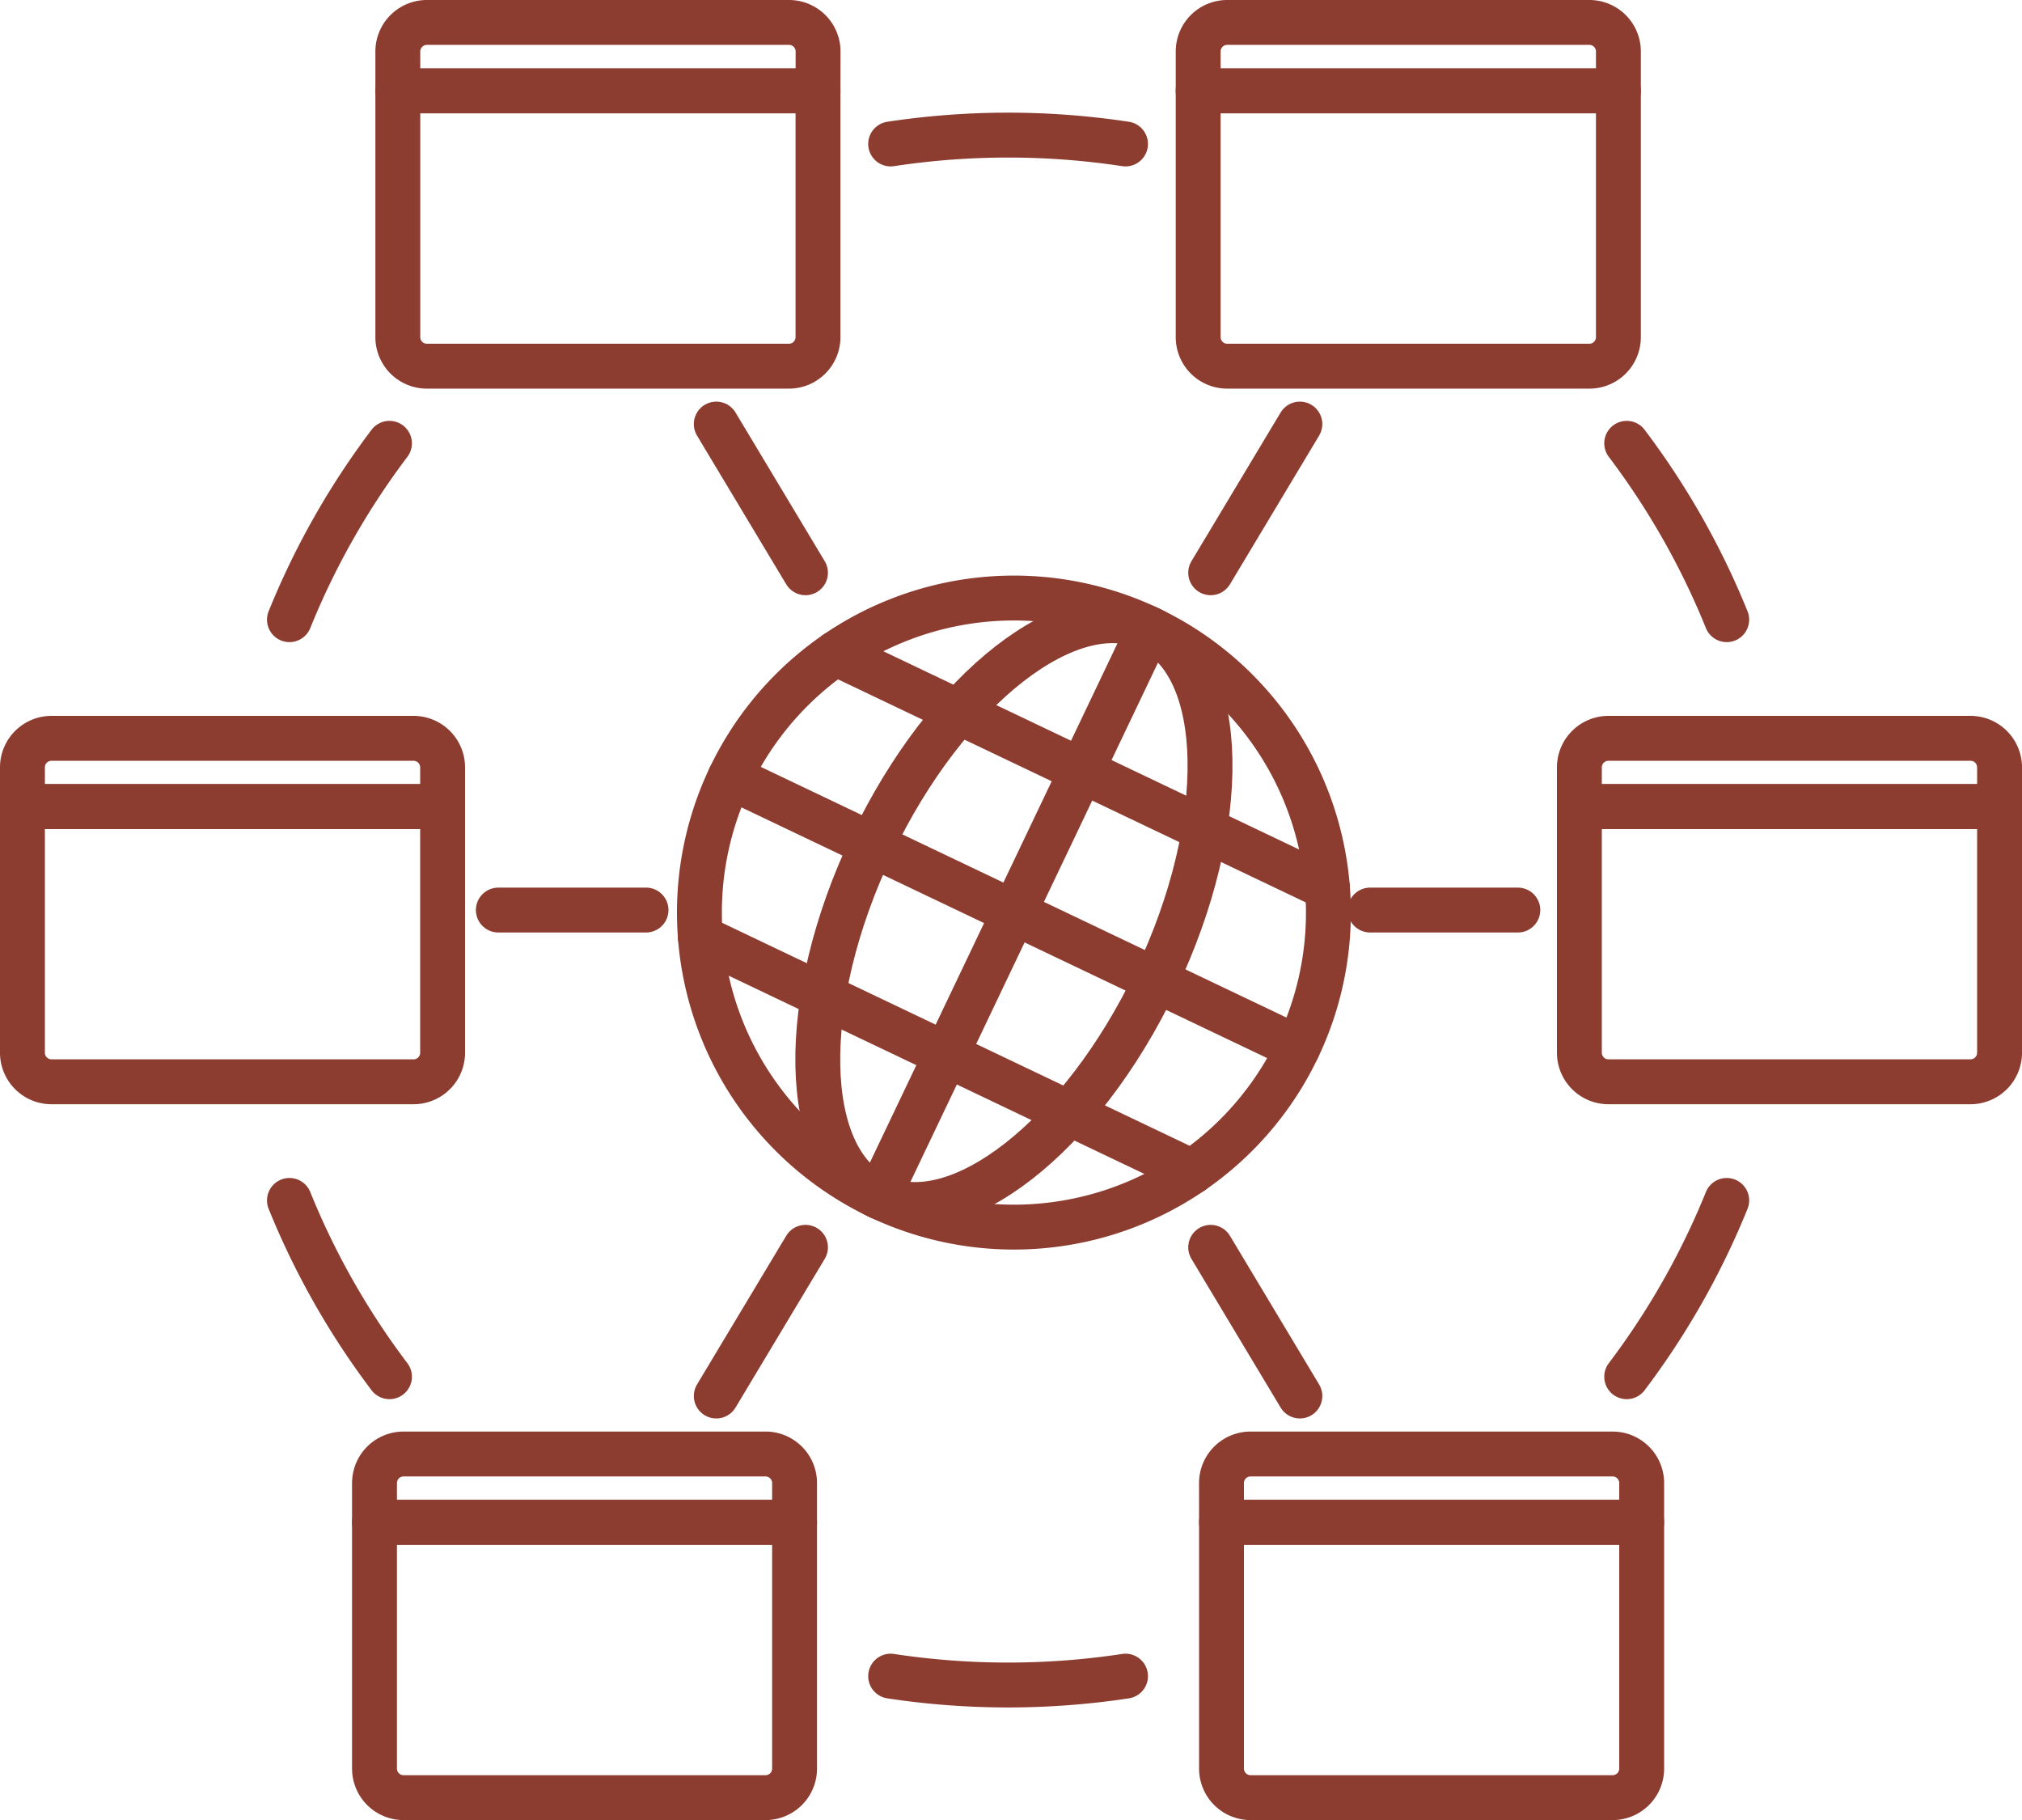
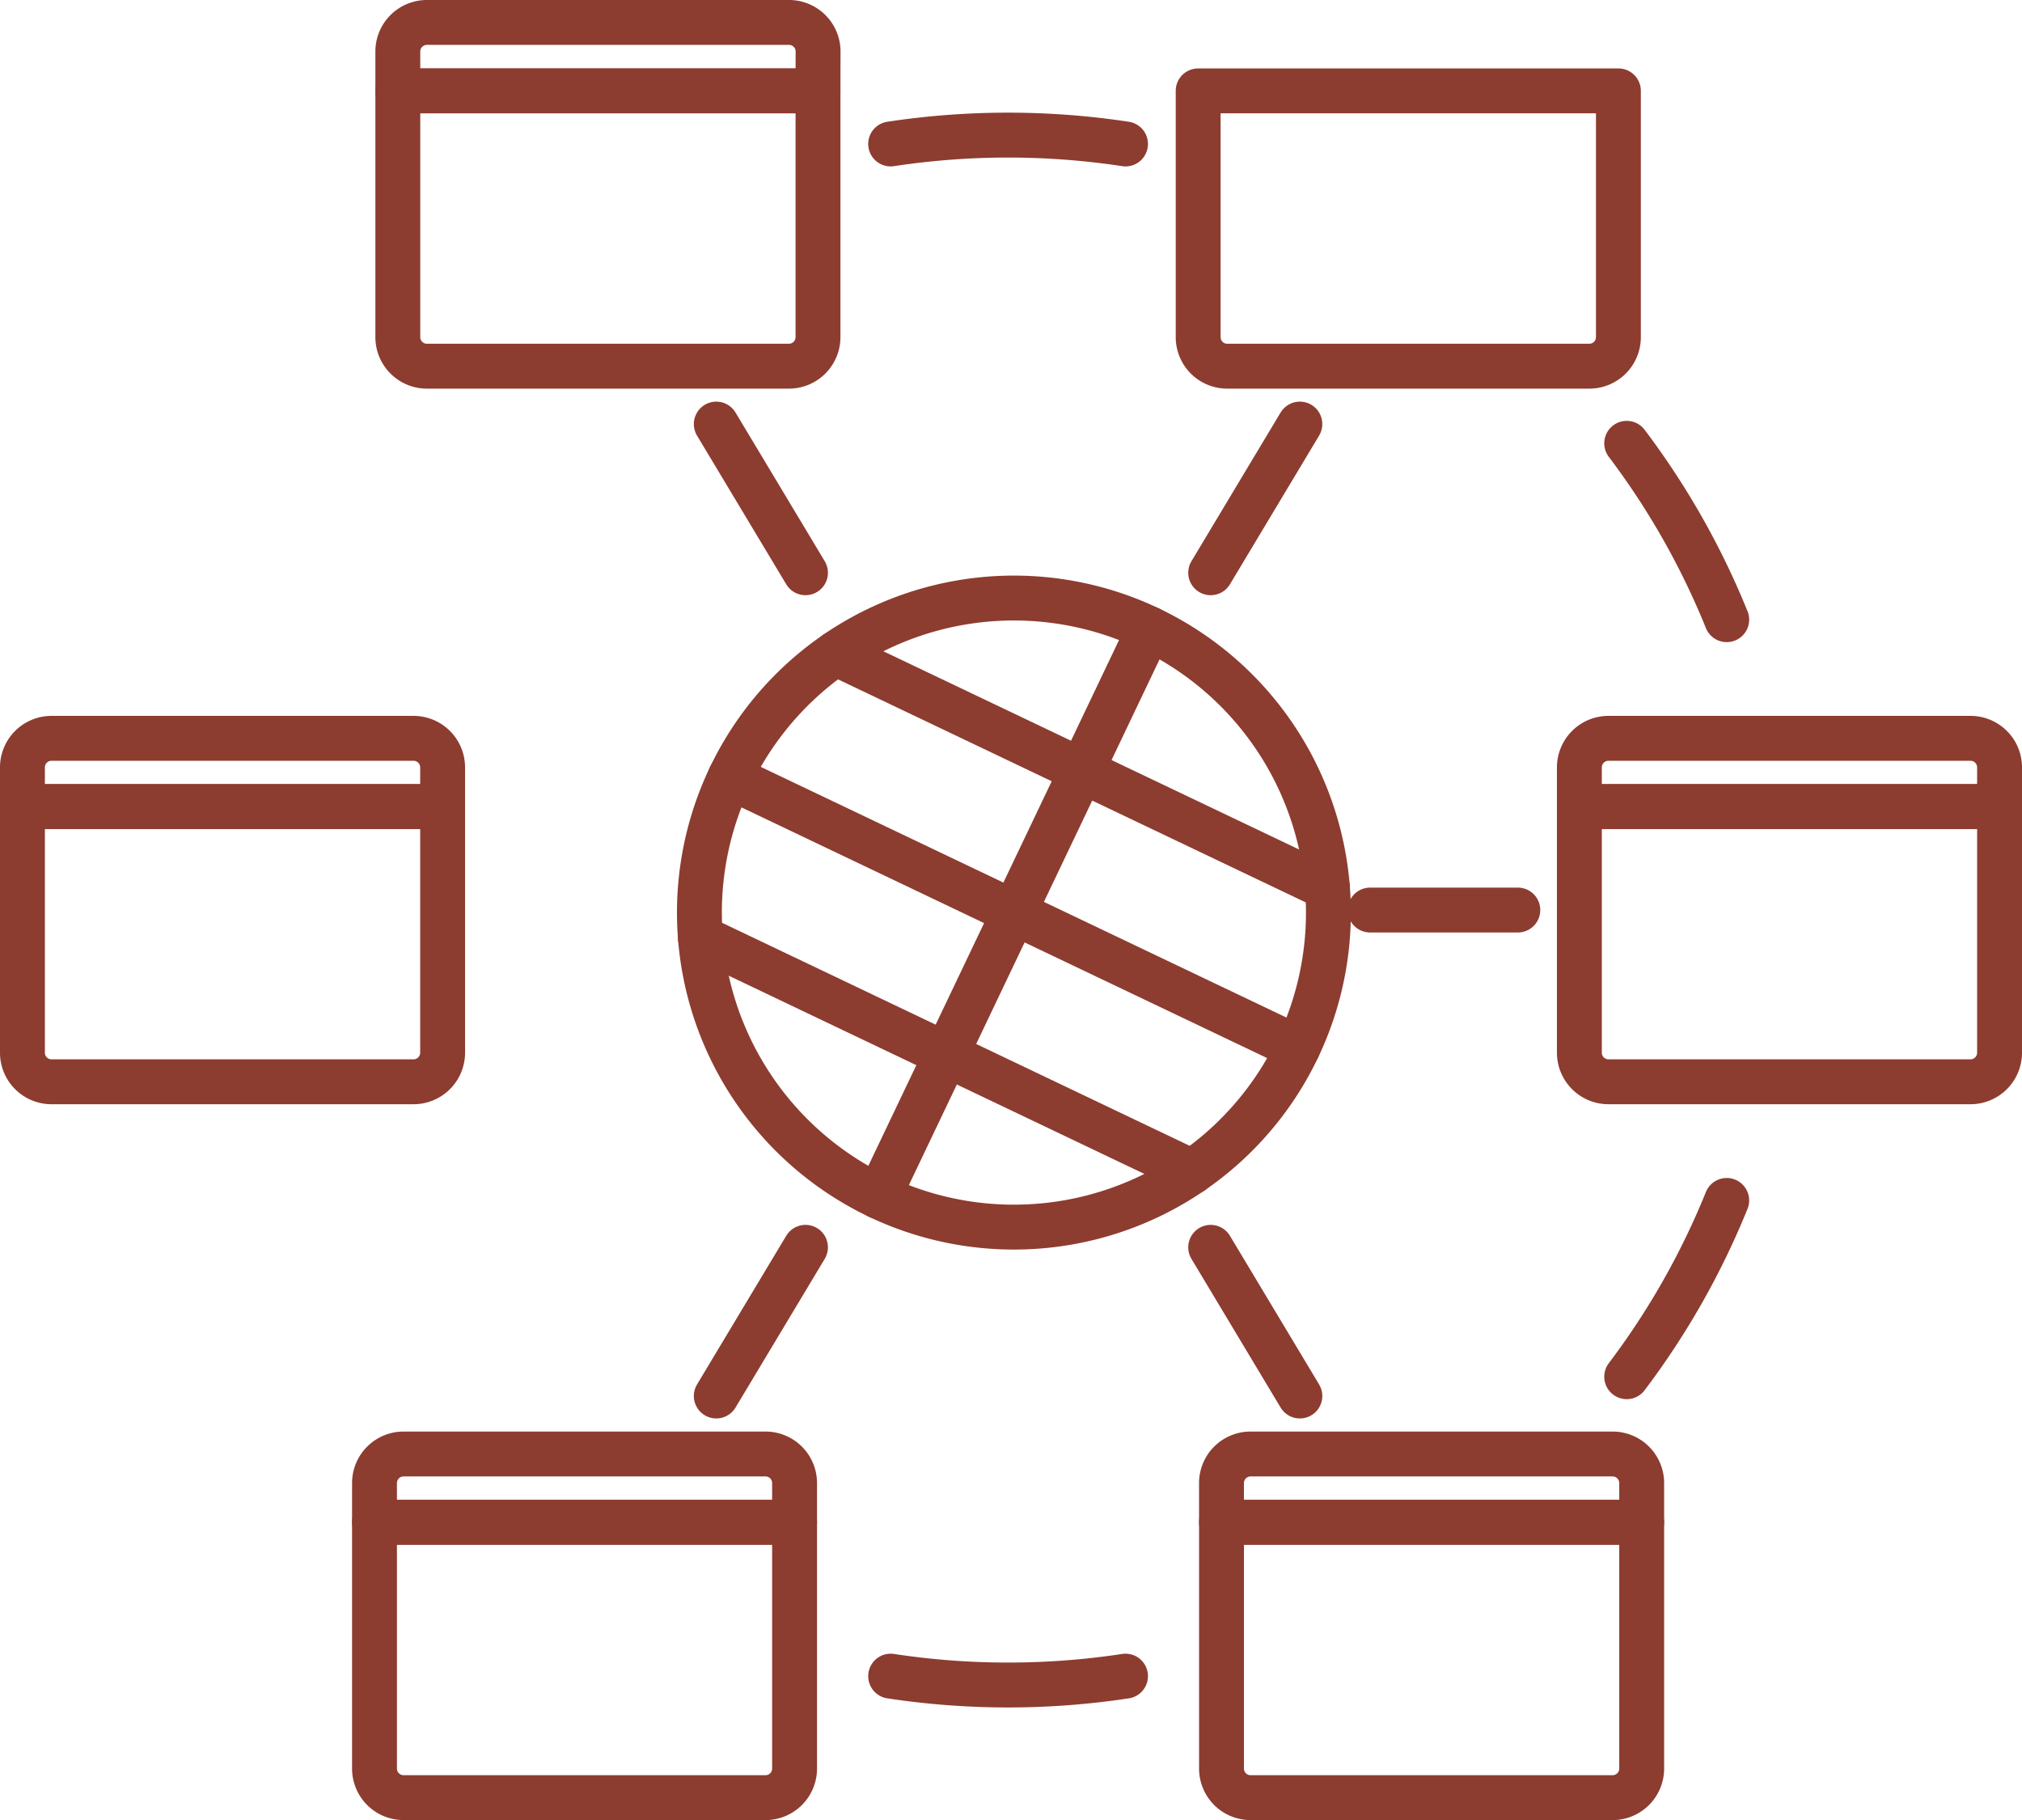
<svg xmlns="http://www.w3.org/2000/svg" width="72.078" height="64.874" viewBox="0 0 72.078 64.874">
  <g id="streamlinehq-global-network-coding-400" transform="translate(-4.2 -8.8)">
    <path id="Pfad_675" data-name="Pfad 675" d="M52.894,15.043a27.922,27.922,0,0,0-8.372,0" transform="translate(-8.573 -1.112)" fill="none" stroke="#8d3c30" stroke-linecap="round" stroke-linejoin="round" stroke-width="1.6" />
-     <path id="Pfad_676" data-name="Pfad 676" d="M17.155,35.042a27.555,27.555,0,0,1,3.565-6.286" transform="translate(-2.637 -4.155)" fill="none" stroke="#8d3c30" stroke-linecap="round" stroke-linejoin="round" stroke-width="1.6" />
    <path id="Pfad_677" data-name="Pfad 677" d="M52.894,84.87a27.921,27.921,0,0,1-8.372,0" transform="translate(-8.573 -16.327)" fill="none" stroke="#8d3c30" stroke-linecap="round" stroke-linejoin="round" stroke-width="1.6" />
-     <path id="Pfad_678" data-name="Pfad 678" d="M17.155,63.217A27.555,27.555,0,0,0,20.72,69.5" transform="translate(-2.637 -11.63)" fill="none" stroke="#8d3c30" stroke-linecap="round" stroke-linejoin="round" stroke-width="1.6" />
    <path id="Pfad_679" data-name="Pfad 679" d="M81.592,35.042a27.584,27.584,0,0,0-3.565-6.286" transform="translate(-15.84 -4.155)" fill="none" stroke="#8d3c30" stroke-linecap="round" stroke-linejoin="round" stroke-width="1.6" />
    <path id="Pfad_680" data-name="Pfad 680" d="M81.592,63.217A27.584,27.584,0,0,1,78.027,69.5" transform="translate(-15.84 -11.63)" fill="none" stroke="#8d3c30" stroke-linecap="round" stroke-linejoin="round" stroke-width="1.6" />
-     <path id="Pfad_681" data-name="Pfad 681" d="M26.663,50h5.265" transform="translate(-4.699 -8.763)" fill="none" stroke="#8d3c30" stroke-linecap="round" stroke-linejoin="round" stroke-width="1.6" />
    <path id="Pfad_682" data-name="Pfad 682" d="M36.584,27.88l3.18,5.3" transform="translate(-6.851 -3.965)" fill="none" stroke="#8d3c30" stroke-linecap="round" stroke-linejoin="round" stroke-width="1.6" />
    <path id="Pfad_683" data-name="Pfad 683" d="M36.584,70.653l3.18-5.3" transform="translate(-6.851 -12.095)" fill="none" stroke="#8d3c30" stroke-linecap="round" stroke-linejoin="round" stroke-width="1.6" />
    <path id="Pfad_684" data-name="Pfad 684" d="M71.613,50H66.348" transform="translate(-13.307 -8.763)" fill="none" stroke="#8d3c30" stroke-linecap="round" stroke-linejoin="round" stroke-width="1.6" />
    <path id="Pfad_685" data-name="Pfad 685" d="M62.269,27.88l-3.179,5.3" transform="translate(-11.733 -3.965)" fill="none" stroke="#8d3c30" stroke-linecap="round" stroke-linejoin="round" stroke-width="1.6" />
    <path id="Pfad_686" data-name="Pfad 686" d="M62.269,70.653l-3.179-5.3" transform="translate(-11.733 -12.095)" fill="none" stroke="#8d3c30" stroke-linecap="round" stroke-linejoin="round" stroke-width="1.6" />
    <path id="Pfad_687" data-name="Pfad 687" d="M19.978,54.069A1.037,1.037,0,0,1,18.944,55.1H6.033A1.036,1.036,0,0,1,5,54.069V45.291H19.978Z" transform="translate(0 -7.742)" fill="none" stroke="#8d3c30" stroke-linecap="round" stroke-linejoin="round" stroke-width="1.6" />
    <path id="Pfad_688" data-name="Pfad 688" d="M19.978,44.616H5v-1.4a1.036,1.036,0,0,1,1.033-1.033H18.944a1.037,1.037,0,0,1,1.034,1.033Z" transform="translate(0 -7.067)" fill="none" stroke="#8d3c30" stroke-linecap="round" stroke-linejoin="round" stroke-width="1.6" />
    <path id="Pfad_689" data-name="Pfad 689" d="M37.066,21.495a1.036,1.036,0,0,1-1.03,1.033H23.121a1.036,1.036,0,0,1-1.033-1.033v-8.78H37.066Z" transform="translate(-3.707 -0.676)" fill="none" stroke="#8d3c30" stroke-linecap="round" stroke-linejoin="round" stroke-width="1.6" />
    <path id="Pfad_690" data-name="Pfad 690" d="M37.066,12.039H22.088v-1.4A1.036,1.036,0,0,1,23.121,9.6H36.036a1.036,1.036,0,0,1,1.033,1.033Z" transform="translate(-3.707 0)" fill="none" stroke="#8d3c30" stroke-linecap="round" stroke-linejoin="round" stroke-width="1.6" />
    <path id="Pfad_691" data-name="Pfad 691" d="M36,86.646a1.035,1.035,0,0,1-1.033,1.035H22.059a1.035,1.035,0,0,1-1.033-1.033V77.866H36Z" transform="translate(-3.476 -14.808)" fill="none" stroke="#8d3c30" stroke-linecap="round" stroke-linejoin="round" stroke-width="1.6" />
    <path id="Pfad_692" data-name="Pfad 692" d="M36,77.191H21.026v-1.4a1.035,1.035,0,0,1,1.033-1.033H34.97A1.035,1.035,0,0,1,36,75.787Z" transform="translate(-3.476 -14.133)" fill="none" stroke="#8d3c30" stroke-linecap="round" stroke-linejoin="round" stroke-width="1.6" />
    <path id="Pfad_693" data-name="Pfad 693" d="M75.873,54.069A1.037,1.037,0,0,0,76.907,55.1H89.818a1.036,1.036,0,0,0,1.033-1.033V45.291H75.873Z" transform="translate(-15.373 -7.742)" fill="none" stroke="#8d3c30" stroke-linecap="round" stroke-linejoin="round" stroke-width="1.6" />
    <path id="Pfad_694" data-name="Pfad 694" d="M75.873,44.616H90.851v-1.4a1.036,1.036,0,0,0-1.033-1.033H76.907a1.037,1.037,0,0,0-1.034,1.033Z" transform="translate(-15.373 -7.067)" fill="none" stroke="#8d3c30" stroke-linecap="round" stroke-linejoin="round" stroke-width="1.6" />
    <path id="Pfad_695" data-name="Pfad 695" d="M58.52,21.495a1.035,1.035,0,0,0,1.033,1.033H72.464A1.035,1.035,0,0,0,73.5,21.495v-8.78H58.52Z" transform="translate(-11.609 -0.676)" fill="none" stroke="#8d3c30" stroke-linecap="round" stroke-linejoin="round" stroke-width="1.6" />
-     <path id="Pfad_696" data-name="Pfad 696" d="M58.52,12.039H73.5v-1.4A1.035,1.035,0,0,0,72.464,9.6H59.553a1.035,1.035,0,0,0-1.033,1.033Z" transform="translate(-11.609 0)" fill="none" stroke="#8d3c30" stroke-linecap="round" stroke-linejoin="round" stroke-width="1.6" />
    <path id="Pfad_697" data-name="Pfad 697" d="M59.582,86.646a1.036,1.036,0,0,0,1.032,1.035H73.527a1.036,1.036,0,0,0,1.033-1.033V77.866H59.582Z" transform="translate(-11.839 -14.808)" fill="none" stroke="#8d3c30" stroke-linecap="round" stroke-linejoin="round" stroke-width="1.6" />
    <path id="Pfad_698" data-name="Pfad 698" d="M59.582,77.191H74.56v-1.4a1.036,1.036,0,0,0-1.033-1.033H60.614a1.036,1.036,0,0,0-1.033,1.033Z" transform="translate(-11.839 -14.133)" fill="none" stroke="#8d3c30" stroke-linecap="round" stroke-linejoin="round" stroke-width="1.6" />
    <path id="Pfad_699" data-name="Pfad 699" d="M47.028,58.221A11.211,11.211,0,1,0,35.817,47.011,11.211,11.211,0,0,0,47.028,58.221Z" transform="translate(-6.685 -5.683)" fill="none" stroke="#8d3c30" stroke-linecap="round" stroke-linejoin="round" stroke-width="1.6" />
    <path id="Pfad_700" data-name="Pfad 700" d="M53.622,37.194,43.971,57.433" transform="translate(-8.453 -5.985)" fill="none" stroke="#8d3c30" stroke-linecap="round" stroke-linejoin="round" stroke-width="1.6" />
    <path id="Pfad_701" data-name="Pfad 701" d="M57.449,53.6l-20.238-9.65" transform="translate(-6.987 -7.452)" fill="none" stroke="#8d3c30" stroke-linecap="round" stroke-linejoin="round" stroke-width="1.6" />
    <path id="Pfad_702" data-name="Pfad 702" d="M59.551,46.677,42.02,38.318" transform="translate(-8.03 -6.229)" fill="none" stroke="#8d3c30" stroke-linecap="round" stroke-linejoin="round" stroke-width="1.6" />
    <path id="Pfad_703" data-name="Pfad 703" d="M53.389,59.6,35.859,51.24" transform="translate(-6.694 -9.032)" fill="none" stroke="#8d3c30" stroke-linecap="round" stroke-linejoin="round" stroke-width="1.6" />
-     <path id="Pfad_704" data-name="Pfad 704" d="M53.255,49.647c2.665-5.589,2.56-11.2-.234-12.532s-7.22,2.118-9.885,7.706-2.56,11.2.234,12.532S50.59,55.235,53.255,49.647Z" transform="translate(-7.853 -5.906)" fill="none" stroke="#8d3c30" stroke-linecap="round" stroke-linejoin="round" stroke-width="1.6" />
  </g>
</svg>